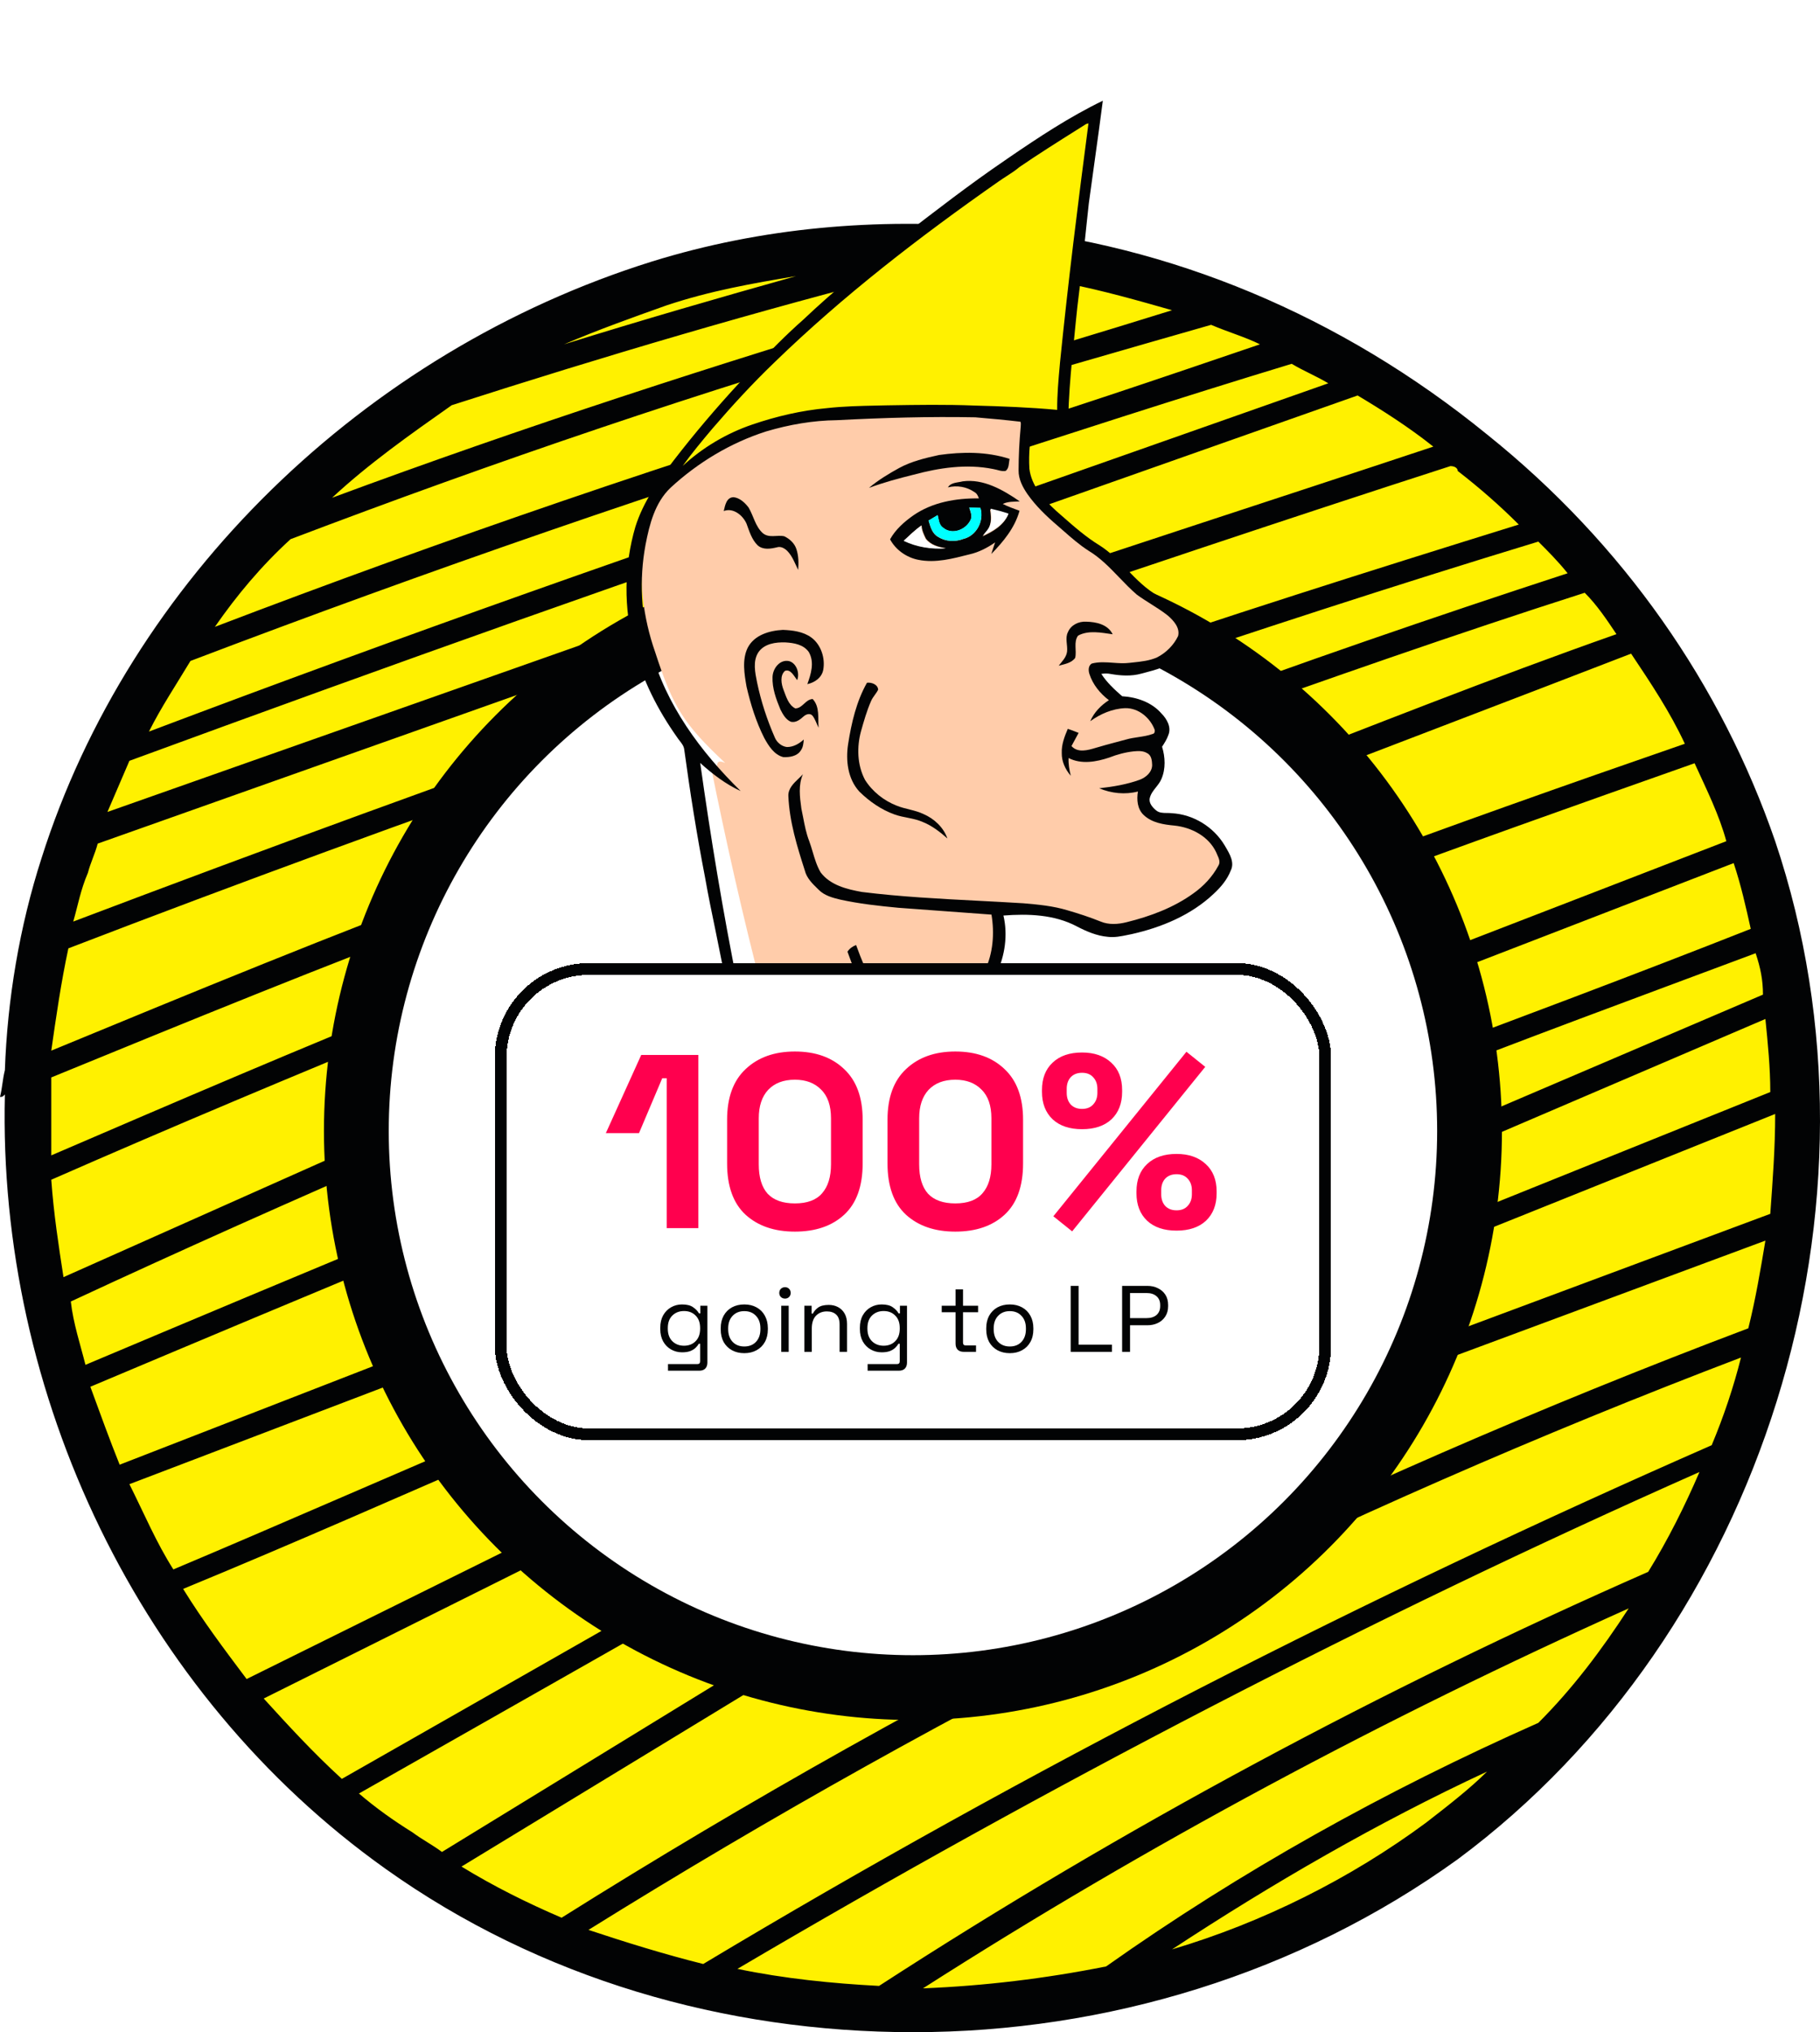
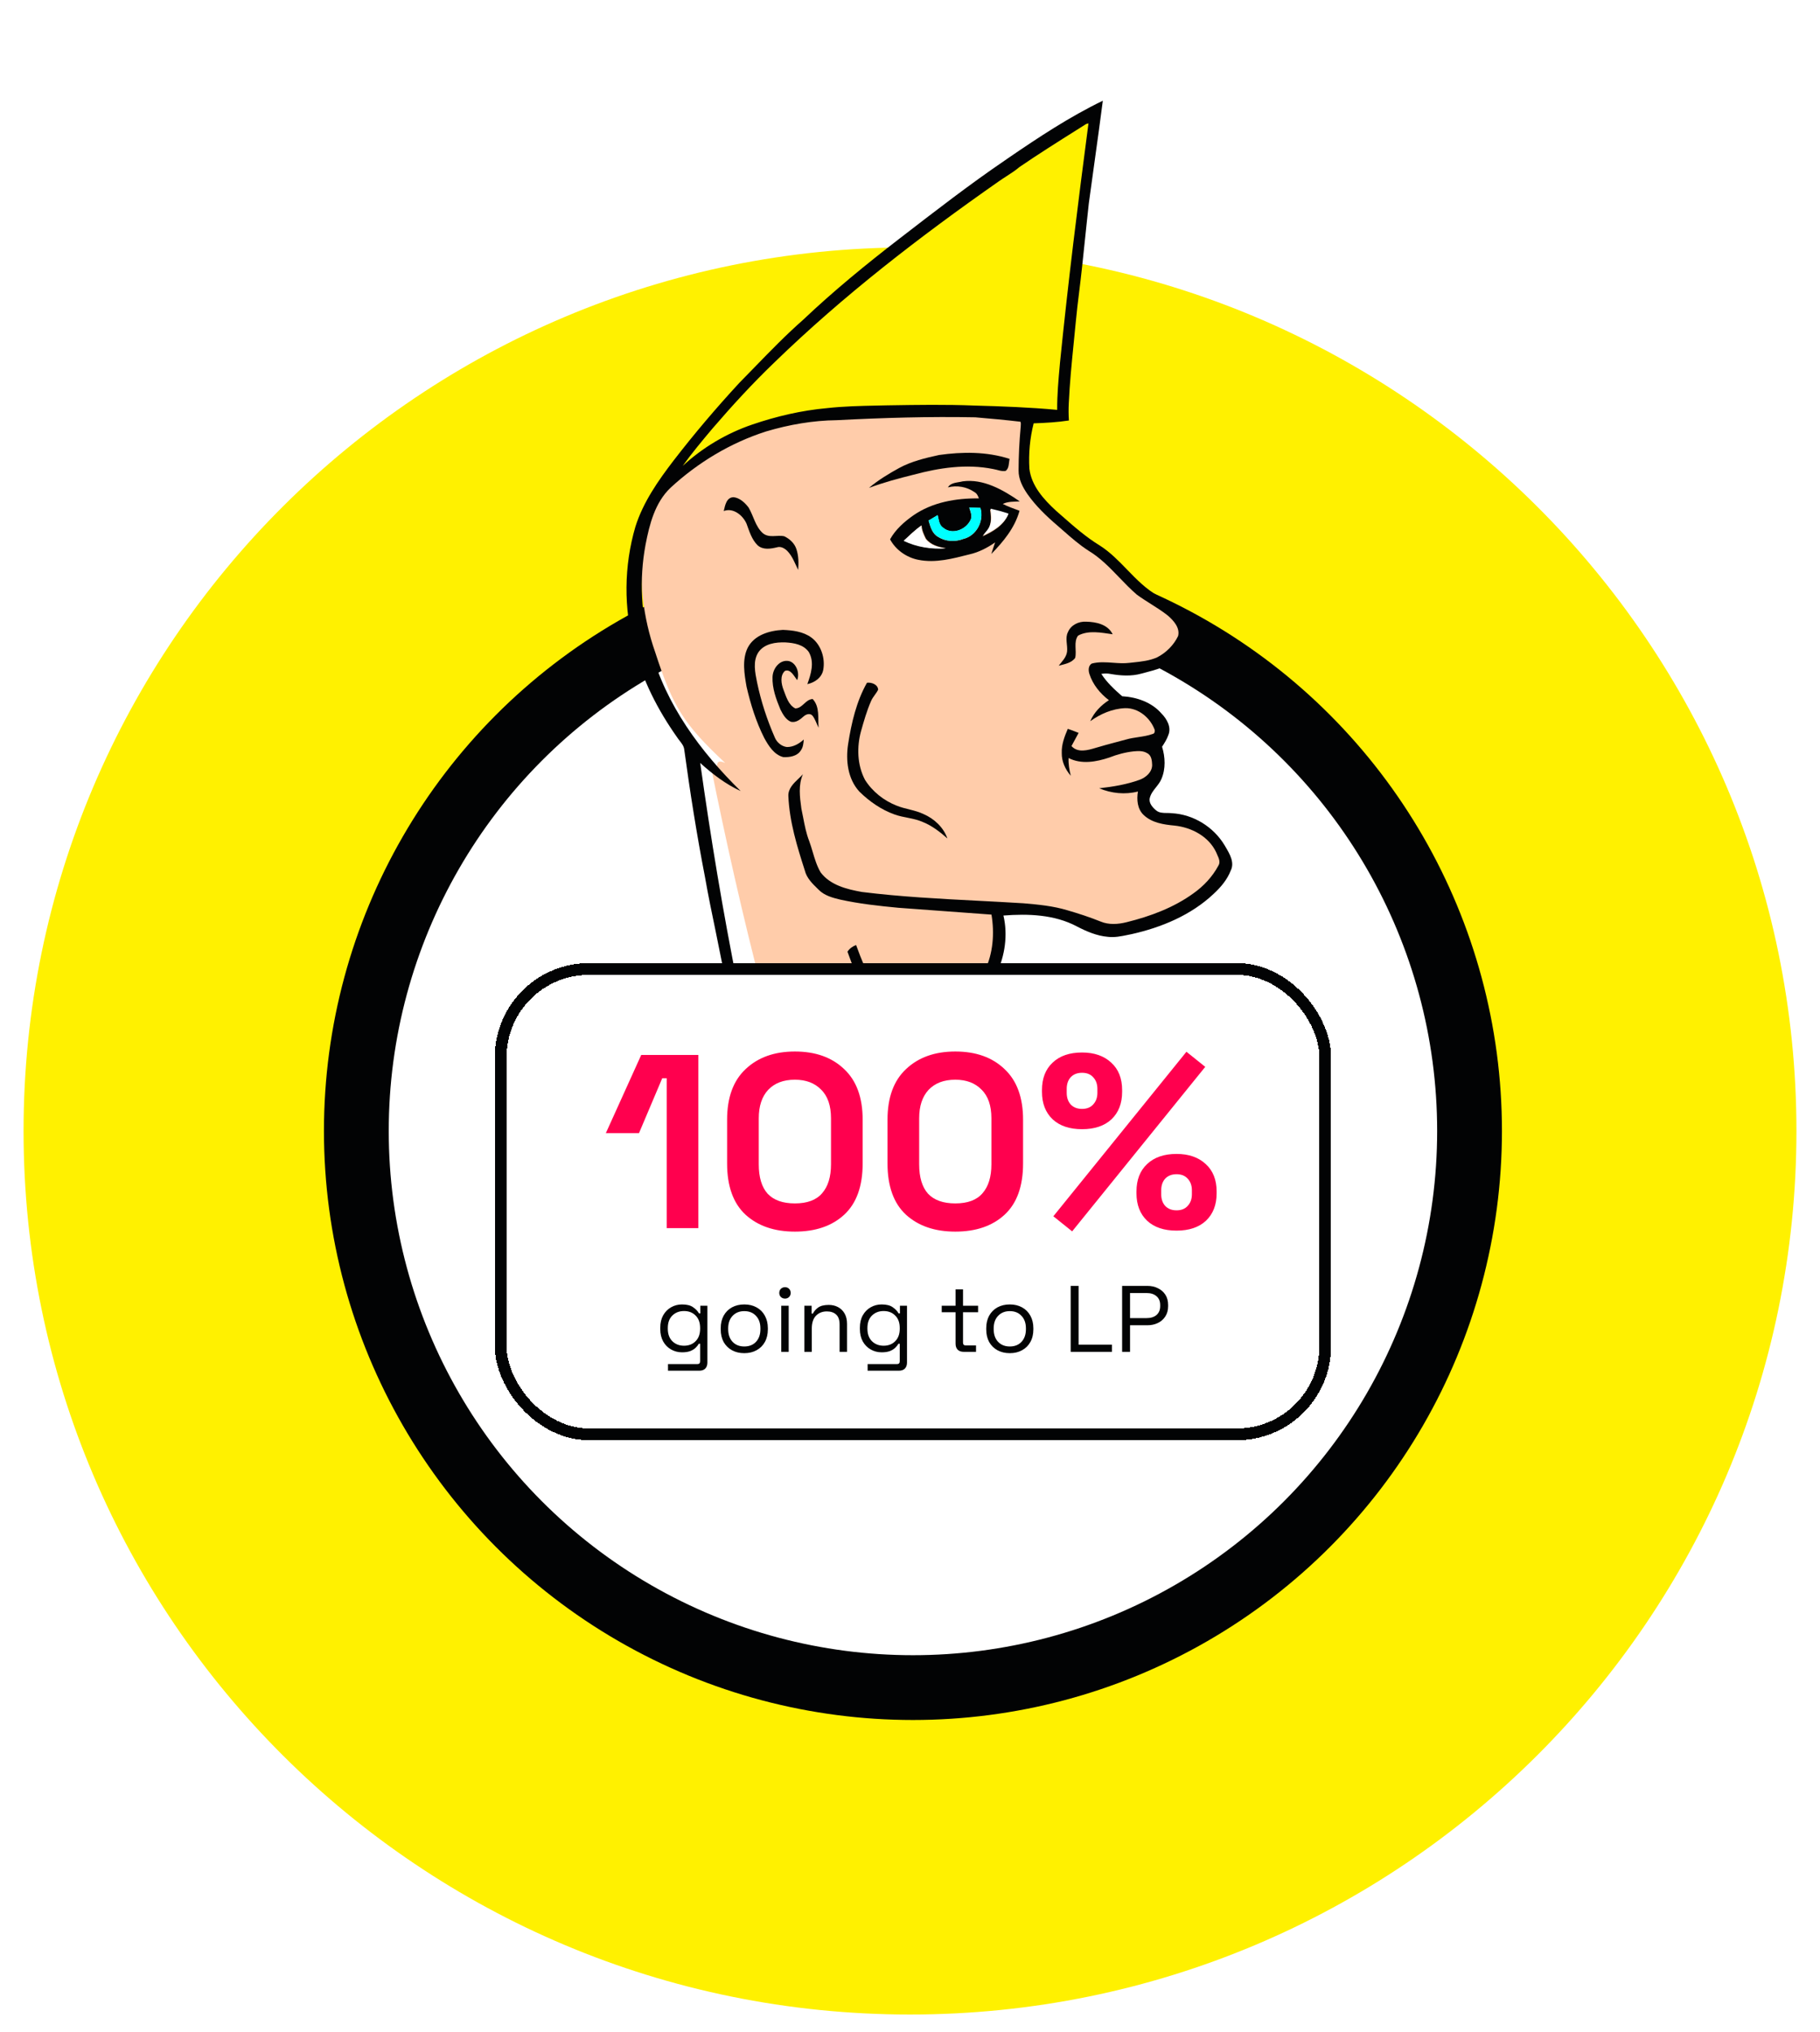
<svg xmlns="http://www.w3.org/2000/svg" width="309" height="345" viewBox="0 0 309 345" fill="none">
  <path d="M305 192C305 274.843 237.619 342 154.5 342C71.381 342 4 274.843 4 192C4 109.157 71.381 42 154.5 42C237.619 42 305 109.157 305 192ZM74.334 192C74.334 236.128 110.225 271.9 154.5 271.9C198.775 271.9 234.666 236.128 234.666 192C234.666 147.872 198.775 112.1 154.5 112.1C110.225 112.1 74.334 147.872 74.334 192Z" fill="#FFF100" />
-   <ellipse cx="154.5" cy="192" rx="81.5" ry="82" fill="white" />
-   <path d="M301.389 142.806C292.268 116.343 275.686 92.361 252.47 73.754C227.596 53.493 198.576 41.502 168.728 38.608C168.728 38.608 168.728 38.608 168.313 38.608C148.829 36.954 129.344 38.608 110.689 44.397C61.77 59.696 21.972 98.563 7.048 145.7C3.316 157.278 1.244 169.683 0.829 181.674C0.414 183.327 0.415 184.568 0 186.222C0.415 186.222 0.414 186.222 0.829 185.808C-0.415 236.667 23.63 287.526 65.501 317.297C91.619 335.903 123.126 345 155.047 345C187.798 345 220.548 335.076 247.495 315.643C299.316 277.189 322.117 204.415 301.389 142.806ZM187.798 333.836C177.434 335.903 167.07 337.144 156.705 337.557C194.845 313.162 235.058 291.66 276.515 273.054C271.954 280.083 266.98 286.699 261.176 292.487C235.058 304.065 210.599 317.71 187.798 333.836ZM149.243 337.144C141.367 336.73 133.075 335.903 125.199 334.249C177.848 303.238 232.571 274.708 288.537 249.899C286.05 255.687 283.148 261.476 279.831 266.851C234.644 286.699 190.7 310.267 149.243 337.144ZM119.395 333.422C112.762 331.768 106.128 329.701 99.91 327.634C161.68 289.18 227.181 256.514 295.585 230.465C294.341 235.427 292.683 240.388 290.61 245.35C232.156 270.986 174.532 300.344 119.395 333.422ZM95.35 325.566C89.546 323.085 83.742 320.191 78.353 316.883L144.269 276.775C147.17 277.189 150.072 277.189 152.974 277.189C174.117 277.189 195.675 269.746 211.428 254.86C216.817 249.899 221.378 244.523 225.109 238.321L299.73 210.617C298.901 215.579 298.072 220.541 296.828 225.503C226.767 251.966 159.193 285.458 95.35 325.566ZM116.078 259.822C88.302 244.11 72.134 208.964 78.353 177.539C81.255 163.894 87.888 151.489 98.252 140.739C113.176 125.026 134.734 115.93 154.633 115.93C157.949 115.93 161.68 116.343 164.997 116.756C186.969 120.478 206.868 133.296 218.476 151.489C218.89 152.316 219.305 153.143 219.719 153.97H220.134C221.378 156.038 222.621 158.105 223.45 160.586C237.131 189.943 229.669 227.157 206.039 249.072C182.408 270.986 144.683 275.535 116.078 259.822ZM70.891 175.885C70.061 180.847 69.232 185.808 69.232 190.77C49.748 199.453 30.263 208.137 10.779 216.82C9.949 211.444 9.12 206.069 8.706 200.28C29.434 191.184 50.162 182.501 71.305 173.817C71.305 174.644 70.891 175.471 70.891 175.885ZM69.232 195.319C69.232 199.453 70.061 204.002 70.891 208.137C51.821 215.993 33.165 223.849 14.51 231.705C13.681 228.397 12.437 224.676 12.022 220.955C30.678 212.271 50.162 203.588 69.232 195.319ZM71.72 211.858C72.963 216.82 74.622 221.782 76.695 226.743L20.314 248.658C18.655 244.523 16.997 239.975 15.339 235.427C33.994 227.57 52.65 219.714 71.72 211.858ZM78.353 230.465C80.426 234.6 82.913 238.734 85.4 242.456C66.745 250.312 48.089 258.582 29.434 266.438C26.532 261.89 24.459 256.928 21.972 251.966L78.353 230.465ZM87.888 245.35C91.204 249.485 94.935 253.206 98.666 256.928L41.871 285.045C38.14 280.083 34.409 275.121 31.092 269.746C50.162 261.89 68.818 253.62 87.888 245.35ZM111.103 120.478C77.938 132.055 45.188 144.046 12.437 156.451C13.266 153.557 13.681 151.076 14.924 148.181C15.339 146.527 16.168 144.873 16.583 143.219L154.218 94.428L153.803 105.592C150.902 106.419 148 107.66 145.512 108.487C133.904 110.141 121.882 114.276 111.103 120.478ZM49.333 91.534C84.157 78.302 119.395 66.311 155.047 55.974V65.898C115.249 77.889 75.451 91.534 36.482 106.419C40.213 101.044 44.358 96.082 49.333 91.534ZM247.495 79.956C251.226 82.851 254.543 85.745 257.859 89.053C232.571 96.909 207.697 104.765 182.409 113.449C177.019 111.381 171.63 110.141 166.24 108.9C164.582 108.487 163.339 108.487 161.68 108.487V107.246C189.871 97.736 218.061 88.226 246.251 79.129C247.081 79.129 247.495 79.543 247.495 79.956ZM237.96 199.453L299.73 172.99C300.145 177.125 300.56 181.26 300.56 185.395L235.887 211.444C237.131 207.31 237.96 203.175 237.96 199.453ZM299.316 168.856L238.375 194.905C238.375 191.597 238.375 188.289 237.96 184.568C257.859 176.712 278.173 169.269 298.072 161.826C298.901 164.307 299.316 166.375 299.316 168.856ZM237.546 180.433C237.131 176.712 236.302 172.99 235.473 169.269L294.341 146.527C295.585 150.249 296.414 153.97 297.243 157.691C277.344 165.548 257.445 172.99 237.546 180.433ZM234.229 165.548C233.4 162.653 232.156 159.759 230.913 156.864C230.083 154.797 228.84 152.73 228.011 151.076C247.91 143.633 267.809 136.604 287.708 129.575C289.781 134.123 291.854 138.258 293.097 142.806L234.229 165.548ZM225.938 147.768C223.036 143.219 219.305 138.671 215.574 134.536C235.887 126.68 256.616 118.824 276.929 110.968C280.246 115.93 283.562 120.891 286.05 126.267C265.736 133.296 245.837 140.325 225.938 147.768ZM212.257 131.228C209.355 128.334 206.039 125.853 202.722 123.372C224.694 115.516 247.081 107.66 269.053 100.631C271.125 102.698 272.784 105.179 274.442 107.66C253.299 115.103 232.571 123.372 212.257 131.228ZM198.162 120.891C194.845 118.824 191.529 117.17 188.212 115.516C212.672 107.246 236.717 99.39 261.176 91.947C262.834 93.601 264.492 95.255 266.151 97.323C243.349 104.765 220.548 112.622 198.162 120.891ZM162.095 102.698L162.509 91.12L230.498 67.138C234.644 69.619 239.204 72.514 243.349 75.822C215.988 84.918 189.041 93.601 162.095 102.698ZM162.095 87.399V79.956C181.165 73.754 200.235 67.552 219.305 61.763C221.378 63.004 223.45 63.83 225.523 65.071L162.095 87.399ZM162.509 75.408V67.552C177.019 63.417 191.114 59.282 205.624 55.147C208.526 56.388 211.428 57.215 213.915 58.455C196.918 64.244 179.921 70.033 162.509 75.408ZM162.924 63.417V53.493C169.142 51.839 175.361 50.185 181.165 48.118C187.383 49.358 193.187 51.012 198.991 52.666C186.969 56.388 174.946 60.109 162.924 63.417ZM162.924 49.358V46.051C165.826 46.051 168.728 46.464 171.63 46.878C169.142 47.705 165.826 48.532 162.924 49.358ZM155.047 46.051V51.839C121.882 61.763 88.717 72.514 56.381 84.505C62.599 78.716 69.647 73.754 76.695 68.792C102.398 60.523 128.93 52.666 155.047 46.051ZM154.633 70.033V78.302C111.103 92.774 67.989 108.073 25.288 124.199C27.361 120.064 29.849 116.343 32.336 112.208C72.549 96.909 113.176 82.851 154.633 70.033ZM154.218 82.437V89.88L18.241 137.844C19.485 134.95 20.728 132.055 21.972 129.161C65.916 113.035 109.86 97.323 154.218 82.437ZM228.425 232.946C231.327 227.57 233.4 221.782 235.473 215.579L301.389 189.116C301.389 194.905 300.974 200.28 300.56 206.069L228.425 232.946ZM113.176 51.839C120.638 49.358 127.686 48.118 135.148 46.878C121.882 50.599 109.03 54.32 95.764 58.455C101.568 55.974 107.372 53.907 113.176 51.839ZM11.608 160.999C40.627 149.835 70.061 139.085 99.496 128.748C97.008 130.815 94.935 132.882 92.448 135.363C88.302 139.912 84.571 144.46 81.255 149.422C56.795 158.518 32.751 168.442 8.706 178.366C9.535 172.577 10.364 166.788 11.608 160.999ZM78.353 155.211C75.865 159.759 74.207 164.307 72.549 169.269C50.992 177.952 29.849 187.049 8.706 196.146C8.706 191.597 8.706 187.462 8.706 182.914C31.921 173.404 55.137 163.894 78.353 155.211ZM44.773 288.353L101.983 259.822C105.299 262.303 108.616 264.784 112.347 266.851C113.591 267.678 114.834 268.092 116.078 268.919L58.039 301.998C53.064 297.449 48.919 292.901 44.773 288.353ZM60.941 304.479L120.638 270.573C126.442 273.054 132.246 274.708 138.465 275.535L75.036 314.402C73.378 313.162 71.72 312.335 70.061 311.094C66.745 309.027 63.843 306.959 60.941 304.479ZM242.106 309.44C229.254 318.95 214.33 326.393 198.991 330.942C215.988 319.777 233.815 309.44 252.47 300.757C249.568 303.652 245.837 306.546 242.106 309.44Z" fill="#020304" />
  <circle cx="155" cy="192" r="94.5" fill="white" stroke="#020304" stroke-width="11" />
  <mask id="mask0_4736_3650" style="mask-type:alpha" maskUnits="userSpaceOnUse" x="62" y="0" width="186" height="171">
    <path d="M248 77.519C248 128.881 206.362 170.519 155 170.519C103.638 170.519 62 128.881 62 77.519C62 26.156 103.638 0 155 0C206.362 0 248 26.156 248 77.519Z" fill="#D9D9D9" />
  </mask>
  <g mask="url(#mask0_4736_3650)">
    <mask id="mask1_4736_3650" style="mask-type:alpha" maskUnits="userSpaceOnUse" x="91" y="13" width="127" height="158">
      <path d="M189.845 13.134L217.884 170.146H141.642H91.807V55.534L189.845 13.134Z" fill="#DE0202" />
    </mask>
    <g mask="url(#mask1_4736_3650)">
      <path d="M139.631 70.985C135.653 71.075 131.738 71.833 128.001 73.04C122.203 75.053 116.97 78.496 112.685 82.887C110.257 85.467 109.588 89.188 109.16 92.697C108.468 98.657 109.19 104.859 111.211 110.644C114.266 120.044 116.012 122.861 123.122 129.527C120.545 128.378 122.831 131.874 120.674 130.008C123.231 142.75 126.097 155.45 129.372 168.053C138.868 172.576 149.19 175.123 159.449 175.247C160.591 175.227 161.748 175.367 162.872 175.186C161.675 174.727 160.416 174.529 159.22 174.064C156.212 172.945 150.231 170.931 147.985 168.511C146.21 166.585 145.203 164.06 144.211 161.679C144.527 161.137 144.483 161.321 145.057 161.093C145.767 162.729 146.634 165.298 147.657 166.777C148.998 168.785 152.861 170.593 154.926 171.784C156.742 172.851 160.038 172.331 162.01 172.939C163.342 173.382 164.574 174.144 165.608 175.135C167.456 174.927 166.351 174.148 168.185 173.862C166.958 170.9 166.983 167.501 168.185 164.531C169.378 161.533 170.11 158.139 169.386 154.915C164.186 154.589 160.699 154.19 155.5 153.85C152.239 153.568 148.795 153.591 145.565 152.901C144.281 152.604 141.403 152.334 140.394 151.371C139.373 150.418 137.904 149.781 137.489 148.389C135.937 144.283 134.59 140.299 134.127 135.948C133.921 134.268 134.457 134.457 135.359 133.341C134.677 135.22 135.423 135.763 135.805 137.718C136.318 139.566 136.7 142.223 137.489 143.993C138.249 145.774 137.883 147.286 138.942 148.931C140.682 151.109 146.55 151.812 149.07 152.243C158.08 153.287 163.652 153.67 172.671 154.151C175.146 154.339 178.702 154.578 181.124 155.297C183.011 155.831 186.018 156.702 187.855 157.425C189.282 158.016 192.064 156.897 193.469 156.503C197.338 155.459 201.132 153.923 204.272 151.418C205.869 150.17 207.211 148.566 208.067 146.685C208.523 145.923 207.873 145.057 207.555 144.336C206.123 141.632 203.176 140.139 200.341 139.862C198.521 139.711 196.524 139.431 195.074 138.091C193.961 137.088 193.767 135.163 193.906 133.781C191.794 134.373 189.949 134.861 187.855 134.006C190.137 133.712 192.392 133.438 194.519 132.59C195.514 132.174 196.014 130.738 195.948 129.527C195.878 128.802 195.738 127.86 194.998 127.504C194.3 127.074 193.475 127.13 192.722 127.211C191.343 127.38 190.044 127.5 188.777 128.039C186.661 128.812 183.426 128.885 181.225 127.78C181.238 128.811 180.824 128.911 181.124 129.904C180.506 128.646 180.83 129.086 180.765 127.638C180.613 126.18 180.944 125.798 181.405 124.476C182.029 124.672 182.107 124.466 182.72 124.701C182.378 125.46 181.853 125.979 181.503 126.735C182.626 127.947 185.27 127.838 186.54 127.421C188.191 126.876 189.935 126.771 191.601 126.273C193.015 125.832 194.914 125.84 196.293 125.293C196.61 125.225 196.813 123.853 196.743 123.574C195.865 121.508 193.038 119.742 190.822 119.823C188.72 119.925 188.38 119.612 186.765 120.89C187.301 119.37 188.056 119.786 189.334 118.887C187.793 117.761 186.853 116.298 186.174 114.485C185.95 113.886 185.99 113.746 186.558 113.371C188.58 112.79 188.986 113.658 191.051 113.371C192.598 113.172 194.767 113.335 196.176 112.656C197.623 111.847 200.419 110.048 201.046 108.471C201.296 107.039 199.472 103.947 198.456 103.098C196.745 101.793 194.873 100.977 193.122 99.735C190.205 97.327 187.769 93.999 184.489 92.082C182.544 90.868 180.933 89.026 179.166 87.56C177.225 85.964 176.331 84.929 174.806 82.9C173.924 81.71 174.106 80.341 174.029 78.847C173.876 76.371 174.055 74.101 174.125 71.636C174.113 71.326 174.17 70.999 174.029 70.709C171.51 70.435 165.185 70.42 162.663 70.234C154.964 70.165 147.285 70.488 139.631 70.985Z" fill="#FFCCAA" />
      <path d="M127.101 86.173C126.482 85.342 125.585 84.519 124.563 84.411C123.342 84.407 123.102 85.794 122.877 86.763C124.433 86.147 126.103 87.431 126.747 88.909C127.22 90.192 127.629 91.595 128.633 92.579C129.568 93.408 130.868 93.166 131.917 92.918C132.541 92.712 133.207 93.073 133.666 93.533C134.545 94.428 134.963 95.646 135.509 96.751C135.605 95.583 135.594 94.37 135.215 93.226C134.895 92.228 134.057 91.468 133.147 91.041C131.946 90.772 130.556 91.413 129.493 90.5C128.24 89.364 127.939 87.584 127.101 86.173Z" fill="#020304" />
      <path d="M171.401 77.901C167.485 76.641 163.37 76.692 159.435 77.245C157.108 77.753 154.757 78.312 152.652 79.456C150.865 80.439 149.106 81.505 147.532 82.827C149.996 81.913 152.539 81.224 155.092 80.593C159.45 79.423 164.067 78.705 168.636 79.629C169.333 79.742 170.04 80.079 170.737 79.945C171.347 79.513 171.262 78.588 171.401 77.901Z" fill="#020304" />
      <path d="M173.137 85.122C170.257 83.129 166.927 81.24 163.442 81.719C162.591 81.945 161.438 81.883 160.939 82.74C162.455 82.359 164.131 82.62 165.48 83.568C165.87 83.781 166.043 84.208 166.199 84.61C162.291 84.563 158.286 85.266 155.071 87.493C153.534 88.575 152.043 89.882 151.114 91.562C152.101 93.392 153.947 94.65 155.893 95.034C158.853 95.637 161.78 94.823 164.585 94.117C166.177 93.761 167.628 93.003 168.952 92.08C168.736 92.734 168.504 93.387 168.304 94.05C170.336 91.966 172.278 89.647 173.096 86.714C172.143 86.342 171.165 86.031 170.249 85.551C171.144 85.111 172.16 85.18 173.137 85.122ZM160.075 89.565C161.613 90.892 163.945 89.955 164.741 88.347C165.14 87.669 164.767 86.879 164.555 86.18C165.188 86.192 165.818 86.208 166.45 86.237C167.121 88.498 165.734 90.981 163.578 91.49C162.201 92.024 160.579 91.988 159.251 91.136C158.255 90.594 157.953 89.392 157.653 88.382C158.161 88.067 158.678 87.767 159.192 87.465C159.385 88.19 159.407 89.085 160.075 89.565ZM171.157 87.352C170.378 89.229 168.55 90.271 166.817 91.057C167.275 90.446 167.881 89.915 168.072 89.131C168.335 88.292 168.228 87.381 168.094 86.506C169.125 86.746 170.15 87.013 171.157 87.352ZM156.48 89.184C156.504 89.994 156.853 90.727 157.206 91.448C158.053 92.539 159.378 92.877 160.624 93.058C158.217 93.217 155.74 92.844 153.488 91.764C154.461 90.874 155.397 89.935 156.48 89.184Z" fill="#020304" />
      <path d="M132.924 106.933C130.627 107.056 128.044 107.796 126.927 110.003C125.966 112.015 126.372 114.417 126.753 116.598C127.442 119.569 128.361 122.522 129.745 125.267C130.48 126.619 131.433 128.136 132.979 128.531C134.077 128.584 135.362 128.386 135.977 127.381C136.355 126.861 136.414 126.185 136.463 125.546C135.675 126.256 134.712 126.832 133.604 126.822C132.707 126.718 131.899 126.059 131.543 125.194C130.228 122.196 129.207 119.064 128.541 115.875C128.196 114.174 127.787 112.24 128.754 110.743C129.768 109.259 131.708 108.998 133.393 109.061C134.783 109.149 136.416 109.406 137.318 110.694C138.328 112.458 137.677 114.455 137.07 116.144C138.296 115.882 139.504 115.078 139.767 113.74C140.137 111.775 139.417 109.46 137.745 108.226C136.327 107.2 134.566 107.005 132.924 106.933Z" fill="#020304" />
      <path d="M133.946 112.23C132.407 111.92 131.211 113.459 131.16 114.924C131.083 116.828 131.769 118.699 132.502 120.456C132.919 121.269 133.417 122.189 134.291 122.538C135.148 122.726 135.856 122.147 136.442 121.621C136.839 121.261 137.549 121.001 137.972 121.531C138.42 122.139 138.645 122.88 138.986 123.55C138.831 121.914 139.224 120 137.974 118.669C136.727 118.743 136.267 120.25 135.029 120.266C133.867 119.695 133.485 118.283 133.042 117.152C132.638 116.115 132.395 114.676 133.267 113.9C134.235 113.518 134.83 114.823 135.342 115.468C135.811 114.307 135.243 112.567 133.946 112.23Z" fill="#020304" />
      <path d="M188.909 107.678C188.058 105.96 186.059 105.585 184.418 105.543C183.14 105.467 181.813 106.098 181.31 107.326C180.797 108.339 181.288 109.524 181.17 110.614C181.041 111.601 180.317 112.289 179.745 113.01C180.73 112.753 181.9 112.57 182.543 111.694C182.842 110.479 182.234 108.965 183.038 107.904C184.813 106.952 186.962 107.404 188.909 107.678Z" fill="#020304" />
      <path d="M149.093 117.085C149.036 116.171 147.92 115.806 147.194 115.91C145.41 119.057 144.556 122.713 143.99 126.343C143.572 129.08 143.914 132.229 145.912 134.399C147.622 136.074 149.636 137.466 151.847 138.26C153.436 138.842 155.142 138.859 156.702 139.563C158.245 140.181 159.588 141.232 160.848 142.342C160.181 140.434 158.579 138.972 156.801 138.205C155.335 137.501 153.723 137.377 152.232 136.773C150.081 135.93 148.124 134.408 146.855 132.385C145.518 129.837 145.462 126.802 146.178 124.156C146.67 122.41 147.169 120.661 147.89 119.014C148.192 118.303 148.76 117.774 149.093 117.085Z" fill="#020304" />
      <path d="M185.913 19.407C185.811 19.435 183.941 19.491 183.842 19.518C180.144 21.875 174.864 26.031 171.259 28.533C170.181 29.473 168.922 30.155 167.769 30.988C154.761 40.238 141.899 49.941 130.583 61.31C127.005 64.861 123.586 68.682 120.374 72.587C118.703 74.664 115.683 78.706 114.182 80.92C117.47 77.792 123.506 74.448 127.81 73.032C131.84 71.702 135.647 70.005 139.923 69.718C143.239 69.421 146.59 69.493 149.931 69.497C154.873 69.545 159.818 69.583 164.767 69.922C169.428 70.172 175.695 70.473 180.348 71.036C180.259 68.272 180.51 65.523 180.674 62.78C181.653 48.895 184.523 33.228 185.913 19.407Z" fill="#FFF100" />
      <path d="M160.085 89.54C159.416 89.06 159.394 88.165 159.201 87.438C158.687 87.741 158.169 88.041 157.661 88.356C157.961 89.368 158.264 90.571 159.261 91.113C160.589 91.966 162.212 92.002 163.589 91.467C165.746 90.957 167.134 88.473 166.463 86.21C165.831 86.181 165.2 86.165 164.567 86.152C164.779 86.852 165.152 87.643 164.752 88.322C163.957 89.931 161.624 90.869 160.085 89.54Z" fill="#00FFFF" />
      <path d="M171.231 87.195C170.229 86.858 169.208 86.593 168.182 86.355C168.315 87.223 168.422 88.129 168.16 88.961C167.969 89.74 167.366 90.268 166.911 90.874C168.636 90.094 170.456 89.059 171.231 87.195Z" fill="white" />
      <path d="M156.395 89.256C155.315 90.002 154.382 90.937 153.412 91.821C155.657 92.896 158.126 93.267 160.525 93.108C159.284 92.929 157.963 92.592 157.118 91.507C156.766 90.79 156.418 90.061 156.395 89.256Z" fill="white" />
      <path fill-rule="evenodd" clip-rule="evenodd" d="M123.122 166.195C123.122 166.195 122.085 160.908 121.537 158.271C120.887 155.147 120.238 152.023 119.689 148.88C118.298 141.715 117.159 134.503 116.174 127.272C116.113 126.673 115.748 126.21 115.387 125.751C115.237 125.56 115.087 125.37 114.96 125.171C111.704 120.564 109.059 115.452 107.698 109.956C105.864 103.27 105.926 96.078 107.877 89.424C109.193 85.243 111.749 81.6 114.385 78.156C117.898 73.603 121.626 69.218 125.527 64.995C126.38 64.13 127.227 63.257 128.073 62.385C130.769 59.608 133.464 56.831 136.373 54.276C141.525 49.389 147.027 44.894 152.647 40.559C159.049 35.622 164.601 31.323 170.648 27.206C170.82 27.079 170.991 26.953 171.163 26.848C176.332 23.307 181.589 19.832 187.238 17.099C187.028 18.76 186.802 20.419 186.577 22.079C184.055 40.635 185.478 28.955 183.74 45.092L183.71 45.373C183.567 46.73 183.401 48.084 183.235 49.438C183.009 51.273 182.784 53.108 182.617 54.949C182.515 56.028 182.407 57.105 182.299 58.183C181.955 61.621 181.611 65.059 181.456 68.51C181.409 69.468 181.414 70.427 181.478 71.386C179.499 71.691 177.495 71.794 175.493 71.87C174.859 74.379 174.616 76.987 174.771 79.573C175.116 82.499 177.213 84.787 179.288 86.704C179.618 86.992 179.947 87.281 180.276 87.571C182.339 89.385 184.41 91.207 186.763 92.639C188.496 93.75 189.926 95.225 191.355 96.699C192.971 98.366 194.586 100.031 196.636 101.167C196.973 101.383 197.321 101.594 197.671 101.808C199.476 102.906 201.353 104.047 202.206 106.058C202.94 108.055 201.713 110.13 200.268 111.454C198.638 113.094 196.33 113.695 194.15 114.263L193.776 114.36C192.08 114.833 190.285 114.722 188.572 114.419C188.046 114.313 187.509 114.322 186.983 114.405C187.923 115.87 189.216 117.061 190.519 118.199C192.995 118.345 195.552 119.221 197.208 121.145C198.118 122.063 198.908 123.47 198.369 124.768C198.123 125.488 197.714 126.134 197.297 126.77C197.836 128.536 197.933 130.516 197.188 132.239C196.971 132.766 196.617 133.213 196.263 133.659C195.825 134.211 195.389 134.761 195.215 135.459C194.999 136.313 195.665 137.05 196.264 137.559C196.79 138.013 197.466 138.017 198.133 138.02C198.415 138.022 198.695 138.023 198.962 138.058C202.606 138.259 206.026 140.367 207.904 143.488C207.964 143.591 208.025 143.695 208.088 143.801C208.795 145.002 209.638 146.433 208.954 147.792C208.358 149.338 207.26 150.63 206.053 151.745C202.231 155.354 197.214 157.446 192.137 158.582C191.916 158.625 191.693 158.671 191.471 158.718C190.354 158.95 189.223 159.186 188.08 159.042C186.208 158.879 184.458 158.123 182.81 157.266C179.013 155.251 174.558 155.104 170.364 155.428C171.14 158.731 170.618 162.261 169.189 165.313C168.004 167.99 168.5 171.046 169.406 173.724C170.311 176.402 169.98 175.869 169.98 175.869C169.98 175.869 168.667 176.08 168.009 176.173C167.506 176.232 167.003 176.295 166.5 176.359C164.062 176.665 161.615 176.972 159.16 176.869C156.502 177.052 153.842 176.799 151.2 176.539C149.583 176.448 147.962 176.311 146.385 175.926C145.707 175.746 145.004 175.661 144.3 175.652L144.015 175.6C143.647 175.533 143.278 175.466 142.913 175.383C142.235 175.229 141.553 175.087 140.871 174.944C138.848 174.521 136.823 174.097 134.878 173.387C134.149 173.075 133.41 172.778 132.641 172.571C130.392 171.952 128.254 171.003 126.138 170.038C125.375 169.7 123.755 168.899 123.755 168.899L123.122 166.195ZM184.802 20.94C183.026 34.446 181.334 47.97 179.971 61.527L179.924 62.052C179.698 64.556 179.472 67.065 179.486 69.581C174.812 69.15 170.122 68.976 165.432 68.851C160.598 68.654 155.76 68.732 150.924 68.81L150.493 68.817C149.963 68.83 149.434 68.841 148.904 68.852C146.065 68.913 143.224 68.973 140.401 69.288C136.084 69.677 131.827 70.673 127.73 72.072C123.354 73.562 119.305 75.967 115.906 79.1C117.479 76.904 119.213 74.828 120.954 72.76C124.296 68.873 127.767 65.09 131.469 61.537C143.181 50.168 156.154 40.178 169.513 30.831C169.951 30.52 170.402 30.229 170.854 29.938C171.625 29.441 172.396 28.944 173.097 28.349C176.309 26.152 179.602 24.078 182.894 22.006L184.397 21.059L184.802 20.94ZM142.071 71.335C149.902 70.928 157.748 70.693 165.588 70.847C168.146 71.058 170.705 71.299 173.253 71.597C173.346 71.812 173.326 72.044 173.306 72.275C173.3 72.356 173.293 72.437 173.291 72.516C173.058 74.954 172.942 77.406 172.935 79.858C172.916 81.337 173.625 82.7 174.446 83.888C175.867 85.912 177.667 87.634 179.54 89.235C179.87 89.52 180.198 89.808 180.526 90.096C181.892 91.295 183.262 92.497 184.796 93.484C186.805 94.691 188.415 96.363 190.026 98.038C190.994 99.043 191.962 100.05 193.018 100.956C193.78 101.514 194.579 102.019 195.377 102.524C196.364 103.148 197.35 103.771 198.266 104.495C199.245 105.346 200.367 106.562 200.019 107.975C199.276 109.529 197.983 110.815 196.455 111.6C195.172 112.168 193.765 112.317 192.377 112.464C192.164 112.486 191.951 112.509 191.739 112.533C190.816 112.647 189.887 112.579 188.959 112.512C187.751 112.425 186.546 112.338 185.359 112.65C184.756 113.015 184.767 113.806 184.955 114.401C185.528 116.203 186.775 117.736 188.271 118.867C186.911 119.743 185.745 120.941 185.099 122.44C186.828 121.193 188.878 120.303 191.027 120.224C193.29 120.168 195.287 121.853 196.046 123.907C196.099 124.184 196.032 124.537 195.705 124.601C194.906 124.893 194.068 125.019 193.23 125.144C192.557 125.245 191.884 125.346 191.23 125.533C190.663 125.688 190.096 125.839 189.528 125.989C188.361 126.299 187.192 126.608 186.037 126.959C184.715 127.358 182.984 127.867 181.918 126.655C182.325 125.911 182.731 125.167 183.129 124.42L182.843 124.308C182.33 124.105 181.816 123.902 181.291 123.733C180.735 125.035 180.207 126.402 180.266 127.846C180.238 129.28 180.875 130.633 181.797 131.701C181.556 130.715 181.371 129.709 181.426 128.689C183.596 129.806 186.134 129.346 188.34 128.604C189.667 128.084 191.061 127.708 192.478 127.556C193.25 127.484 194.095 127.438 194.777 127.871C195.508 128.231 195.589 129.164 195.613 129.883C195.6 131.082 194.575 131.966 193.534 132.366C191.311 133.182 188.962 133.56 186.617 133.825C188.695 134.695 191.008 134.937 193.199 134.374C192.967 135.741 193.092 137.342 194.16 138.347C195.549 139.69 197.566 139.988 199.411 140.158C202.281 140.463 205.186 141.973 206.468 144.664C206.522 144.805 206.589 144.952 206.658 145.102C206.939 145.716 207.249 146.393 206.836 146.994C205.84 148.846 204.367 150.418 202.658 151.635C199.294 154.079 195.327 155.558 191.317 156.548C189.859 156.922 188.255 157.04 186.84 156.44C185.016 155.704 183.144 155.094 181.255 154.545C178.835 153.807 176.302 153.565 173.792 153.351C171.208 153.189 168.622 153.055 166.036 152.921C159.455 152.581 152.873 152.241 146.332 151.427C143.792 150.973 140.96 150.279 139.33 148.105C138.691 147.026 138.334 145.826 137.978 144.627C137.793 144.004 137.607 143.38 137.383 142.774C136.881 141.492 136.622 140.144 136.363 138.798C136.266 138.296 136.17 137.795 136.061 137.297L136.046 137.191C135.79 135.284 135.518 133.256 136.322 131.438C136.099 131.683 135.847 131.923 135.591 132.168C134.706 133.012 133.774 133.902 133.851 135.193C134.038 139.503 135.323 143.678 136.636 147.758C136.948 149.061 137.927 150.014 138.858 150.919L139.027 151.083C139.992 152.047 141.354 152.412 142.643 152.72C145.889 153.438 149.201 153.794 152.506 154.11C157.781 154.503 163.058 154.891 168.335 155.271C168.861 158.469 168.611 161.843 167.199 164.796C165.779 167.722 166.338 171.141 167.394 174.086C166.007 174.279 164.612 174.407 163.217 174.534C162.713 174.581 162.208 174.627 161.705 174.676C160.717 173.684 159.511 172.917 158.183 172.463C156.214 171.84 154.222 171.197 152.441 170.121C150.416 168.92 148.694 167.214 147.459 165.212C146.66 163.966 146.146 162.578 145.635 161.197C145.541 160.943 145.447 160.69 145.351 160.437C144.751 160.656 144.24 161.031 143.883 161.563L143.899 161.609C144.748 163.961 145.62 166.378 147.292 168.291C149.422 170.71 152.276 172.406 155.267 173.547C155.867 173.786 156.488 173.957 157.109 174.129C157.717 174.297 158.326 174.465 158.914 174.697C158.143 174.808 157.367 174.777 156.59 174.747C156.201 174.732 155.811 174.717 155.422 174.719C144.977 174.483 134.627 171.849 125.248 167.268C122.738 154.762 120.651 142.164 118.882 129.528C120.957 131.398 123.201 133.128 125.752 134.294C118.945 127.62 113.007 119.598 110.511 110.264C108.831 104.517 108.502 98.372 109.599 92.482C110.265 89.015 111.191 85.341 113.834 82.814C118.488 78.517 124.046 75.168 130.086 73.24C133.973 72.087 138.012 71.381 142.071 71.335Z" fill="#020304" />
    </g>
  </g>
  <g filter="url(#filter0_d_4736_3650)">
    <rect x="84" y="157.5" width="142" height="81" rx="16" fill="white" shape-rendering="crispEdges" />
    <rect x="85" y="158.5" width="140" height="79" rx="15" stroke="#020304" stroke-width="2" shape-rendering="crispEdges" />
    <path d="M113.192 202.5V177.048H112.436L108.488 186.372H102.86L108.866 173.1H118.568V202.5H113.192ZM134.955 203.088C131.483 203.088 128.697 202.136 126.597 200.232C124.497 198.3 123.447 195.388 123.447 191.496V184.104C123.447 180.324 124.497 177.454 126.597 175.494C128.697 173.506 131.483 172.512 134.955 172.512C138.455 172.512 141.241 173.506 143.313 175.494C145.413 177.454 146.463 180.324 146.463 184.104V191.496C146.463 195.388 145.413 198.3 143.313 200.232C141.241 202.136 138.455 203.088 134.955 203.088ZM134.955 198.3C137.055 198.3 138.595 197.726 139.575 196.578C140.583 195.43 141.087 193.792 141.087 191.664V183.852C141.087 181.696 140.527 180.072 139.407 178.98C138.315 177.86 136.831 177.3 134.955 177.3C133.023 177.3 131.511 177.874 130.419 179.022C129.355 180.17 128.823 181.78 128.823 183.852V191.664C128.823 193.876 129.327 195.542 130.335 196.662C131.371 197.754 132.911 198.3 134.955 198.3ZM162.189 203.088C158.717 203.088 155.931 202.136 153.831 200.232C151.731 198.3 150.681 195.388 150.681 191.496V184.104C150.681 180.324 151.731 177.454 153.831 175.494C155.931 173.506 158.717 172.512 162.189 172.512C165.689 172.512 168.475 173.506 170.547 175.494C172.647 177.454 173.697 180.324 173.697 184.104V191.496C173.697 195.388 172.647 198.3 170.547 200.232C168.475 202.136 165.689 203.088 162.189 203.088ZM162.189 198.3C164.289 198.3 165.829 197.726 166.809 196.578C167.817 195.43 168.321 193.792 168.321 191.664V183.852C168.321 181.696 167.761 180.072 166.641 178.98C165.549 177.86 164.065 177.3 162.189 177.3C160.257 177.3 158.745 177.874 157.653 179.022C156.589 180.17 156.057 181.78 156.057 183.852V191.664C156.057 193.876 156.561 195.542 157.569 196.662C158.605 197.754 160.145 198.3 162.189 198.3ZM182.031 203.046L178.839 200.484L201.435 172.554L204.627 175.116L182.031 203.046ZM199.755 202.92C197.627 202.92 195.961 202.36 194.757 201.24C193.553 200.092 192.951 198.538 192.951 196.578V196.284C192.951 194.296 193.553 192.742 194.757 191.622C195.961 190.474 197.627 189.9 199.755 189.9C201.827 189.9 203.479 190.474 204.711 191.622C205.943 192.742 206.559 194.296 206.559 196.284V196.578C206.559 198.538 205.957 200.092 204.753 201.24C203.549 202.36 201.883 202.92 199.755 202.92ZM199.755 199.476C200.567 199.476 201.197 199.224 201.645 198.72C202.121 198.216 202.359 197.558 202.359 196.746V196.074C202.359 195.262 202.121 194.604 201.645 194.1C201.197 193.596 200.567 193.344 199.755 193.344C198.943 193.344 198.299 193.596 197.823 194.1C197.375 194.604 197.151 195.262 197.151 196.074V196.746C197.151 197.558 197.375 198.216 197.823 198.72C198.299 199.224 198.943 199.476 199.755 199.476ZM183.711 185.7C181.583 185.7 179.917 185.14 178.713 184.02C177.509 182.872 176.907 181.318 176.907 179.358V179.064C176.907 177.076 177.509 175.522 178.713 174.402C179.917 173.254 181.583 172.68 183.711 172.68C185.783 172.68 187.435 173.254 188.667 174.402C189.899 175.522 190.515 177.076 190.515 179.064V179.358C190.515 181.318 189.913 182.872 188.709 184.02C187.505 185.14 185.839 185.7 183.711 185.7ZM183.711 182.256C184.523 182.256 185.153 182.004 185.601 181.5C186.077 180.996 186.315 180.338 186.315 179.526V178.854C186.315 178.042 186.077 177.384 185.601 176.88C185.153 176.376 184.523 176.124 183.711 176.124C182.899 176.124 182.255 176.376 181.779 176.88C181.331 177.384 181.107 178.042 181.107 178.854V179.526C181.107 180.338 181.331 180.996 181.779 181.5C182.255 182.004 182.899 182.256 183.711 182.256Z" fill="#FF004E" />
    <path d="M112.1 219.628V219.404C112.1 218.583 112.266 217.879 112.596 217.292C112.927 216.705 113.375 216.252 113.94 215.932C114.506 215.612 115.124 215.452 115.796 215.452C116.618 215.452 117.247 215.612 117.684 215.932C118.132 216.241 118.463 216.588 118.676 216.972H118.9V215.676H120.1V225.324C120.1 225.751 119.983 226.087 119.748 226.332C119.514 226.577 119.172 226.7 118.724 226.7H113.412V225.58H118.388C118.708 225.58 118.868 225.42 118.868 225.1V222.124H118.644C118.516 222.359 118.335 222.588 118.1 222.812C117.866 223.036 117.562 223.223 117.188 223.372C116.815 223.511 116.351 223.58 115.796 223.58C115.124 223.58 114.506 223.42 113.94 223.1C113.375 222.78 112.927 222.327 112.596 221.74C112.266 221.143 112.1 220.439 112.1 219.628ZM116.132 222.46C116.943 222.46 117.599 222.204 118.1 221.692C118.612 221.18 118.868 220.476 118.868 219.58V219.452C118.868 218.545 118.612 217.841 118.1 217.34C117.599 216.828 116.943 216.572 116.132 216.572C115.332 216.572 114.671 216.828 114.148 217.34C113.636 217.841 113.38 218.545 113.38 219.452V219.58C113.38 220.476 113.636 221.18 114.148 221.692C114.671 222.204 115.332 222.46 116.132 222.46ZM126.366 223.724C125.577 223.724 124.878 223.559 124.27 223.228C123.673 222.897 123.203 222.433 122.862 221.836C122.531 221.228 122.366 220.513 122.366 219.692V219.484C122.366 218.673 122.531 217.964 122.862 217.356C123.203 216.748 123.673 216.279 124.27 215.948C124.878 215.617 125.577 215.452 126.366 215.452C127.155 215.452 127.849 215.617 128.446 215.948C129.054 216.279 129.523 216.748 129.854 217.356C130.195 217.964 130.366 218.673 130.366 219.484V219.692C130.366 220.513 130.195 221.228 129.854 221.836C129.523 222.433 129.054 222.897 128.446 223.228C127.849 223.559 127.155 223.724 126.366 223.724ZM126.366 222.588C127.198 222.588 127.859 222.327 128.35 221.804C128.851 221.271 129.102 220.556 129.102 219.66V219.516C129.102 218.62 128.851 217.911 128.35 217.388C127.859 216.855 127.198 216.588 126.366 216.588C125.545 216.588 124.883 216.855 124.382 217.388C123.881 217.911 123.63 218.62 123.63 219.516V219.66C123.63 220.556 123.881 221.271 124.382 221.804C124.883 222.327 125.545 222.588 126.366 222.588ZM132.641 223.5V215.676H133.905V223.5H132.641ZM133.281 214.46C133.003 214.46 132.769 214.369 132.577 214.188C132.395 214.007 132.305 213.777 132.305 213.5C132.305 213.212 132.395 212.977 132.577 212.796C132.769 212.615 133.003 212.524 133.281 212.524C133.558 212.524 133.787 212.615 133.969 212.796C134.15 212.977 134.241 213.212 134.241 213.5C134.241 213.777 134.15 214.007 133.969 214.188C133.787 214.369 133.558 214.46 133.281 214.46ZM136.562 223.5V215.676H137.794V217.004H138.018C138.189 216.631 138.477 216.295 138.882 215.996C139.298 215.687 139.906 215.532 140.706 215.532C141.293 215.532 141.816 215.655 142.274 215.9C142.744 216.145 143.117 216.508 143.394 216.988C143.672 217.468 143.81 218.06 143.81 218.764V223.5H142.546V218.86C142.546 218.081 142.349 217.516 141.954 217.164C141.57 216.812 141.048 216.636 140.386 216.636C139.629 216.636 139.01 216.881 138.53 217.372C138.061 217.863 137.826 218.593 137.826 219.564V223.5H136.562ZM145.991 219.628V219.404C145.991 218.583 146.156 217.879 146.487 217.292C146.818 216.705 147.266 216.252 147.831 215.932C148.396 215.612 149.015 215.452 149.687 215.452C150.508 215.452 151.138 215.612 151.575 215.932C152.023 216.241 152.354 216.588 152.567 216.972H152.791V215.676H153.991V225.324C153.991 225.751 153.874 226.087 153.639 226.332C153.404 226.577 153.063 226.7 152.615 226.7H147.303V225.58H152.279C152.599 225.58 152.759 225.42 152.759 225.1V222.124H152.535C152.407 222.359 152.226 222.588 151.991 222.812C151.756 223.036 151.452 223.223 151.079 223.372C150.706 223.511 150.242 223.58 149.687 223.58C149.015 223.58 148.396 223.42 147.831 223.1C147.266 222.78 146.818 222.327 146.487 221.74C146.156 221.143 145.991 220.439 145.991 219.628ZM150.023 222.46C150.834 222.46 151.49 222.204 151.991 221.692C152.503 221.18 152.759 220.476 152.759 219.58V219.452C152.759 218.545 152.503 217.841 151.991 217.34C151.49 216.828 150.834 216.572 150.023 216.572C149.223 216.572 148.562 216.828 148.039 217.34C147.527 217.841 147.271 218.545 147.271 219.452V219.58C147.271 220.476 147.527 221.18 148.039 221.692C148.562 222.204 149.223 222.46 150.023 222.46ZM163.63 223.5C163.182 223.5 162.835 223.377 162.59 223.132C162.355 222.887 162.238 222.551 162.238 222.124V216.78H159.886V215.676H162.238V212.892H163.502V215.676H166.062V216.78H163.502V221.932C163.502 222.252 163.657 222.412 163.966 222.412H165.71V223.5H163.63ZM171.444 223.724C170.655 223.724 169.956 223.559 169.348 223.228C168.751 222.897 168.281 222.433 167.94 221.836C167.609 221.228 167.444 220.513 167.444 219.692V219.484C167.444 218.673 167.609 217.964 167.94 217.356C168.281 216.748 168.751 216.279 169.348 215.948C169.956 215.617 170.655 215.452 171.444 215.452C172.233 215.452 172.927 215.617 173.524 215.948C174.132 216.279 174.601 216.748 174.932 217.356C175.273 217.964 175.444 218.673 175.444 219.484V219.692C175.444 220.513 175.273 221.228 174.932 221.836C174.601 222.433 174.132 222.897 173.524 223.228C172.927 223.559 172.233 223.724 171.444 223.724ZM171.444 222.588C172.276 222.588 172.937 222.327 173.428 221.804C173.929 221.271 174.18 220.556 174.18 219.66V219.516C174.18 218.62 173.929 217.911 173.428 217.388C172.937 216.855 172.276 216.588 171.444 216.588C170.623 216.588 169.961 216.855 169.46 217.388C168.959 217.911 168.708 218.62 168.708 219.516V219.66C168.708 220.556 168.959 221.271 169.46 221.804C169.961 222.327 170.623 222.588 171.444 222.588ZM181.78 223.5V212.3H183.124V222.284H188.788V223.5H181.78ZM190.514 223.5V212.3H194.802C195.474 212.3 196.072 212.433 196.594 212.7C197.128 212.956 197.549 213.324 197.858 213.804C198.168 214.284 198.322 214.865 198.322 215.548V215.756C198.322 216.428 198.162 217.009 197.842 217.5C197.533 217.98 197.112 218.348 196.578 218.604C196.045 218.86 195.453 218.988 194.802 218.988H191.858V223.5H190.514ZM191.858 217.772H194.658C195.373 217.772 195.938 217.596 196.354 217.244C196.77 216.881 196.978 216.375 196.978 215.724V215.564C196.978 214.913 196.77 214.412 196.354 214.06C195.949 213.697 195.384 213.516 194.658 213.516H191.858V217.772Z" fill="#020304" />
  </g>
  <defs>
    <filter id="filter0_d_4736_3650" x="84" y="157.5" width="142" height="87" filterUnits="userSpaceOnUse" color-interpolation-filters="sRGB">
      <feFlood flood-opacity="0" result="BackgroundImageFix" />
      <feColorMatrix in="SourceAlpha" type="matrix" values="0 0 0 0 0 0 0 0 0 0 0 0 0 0 0 0 0 0 127 0" result="hardAlpha" />
      <feOffset dy="6" />
      <feComposite in2="hardAlpha" operator="out" />
      <feColorMatrix type="matrix" values="0 0 0 0 0.118 0 0 0 0 0.118 0 0 0 0 0.196 0 0 0 1 0" />
      <feBlend mode="normal" in2="BackgroundImageFix" result="effect1_dropShadow_4736_3650" />
      <feBlend mode="normal" in="SourceGraphic" in2="effect1_dropShadow_4736_3650" result="shape" />
    </filter>
  </defs>
</svg>